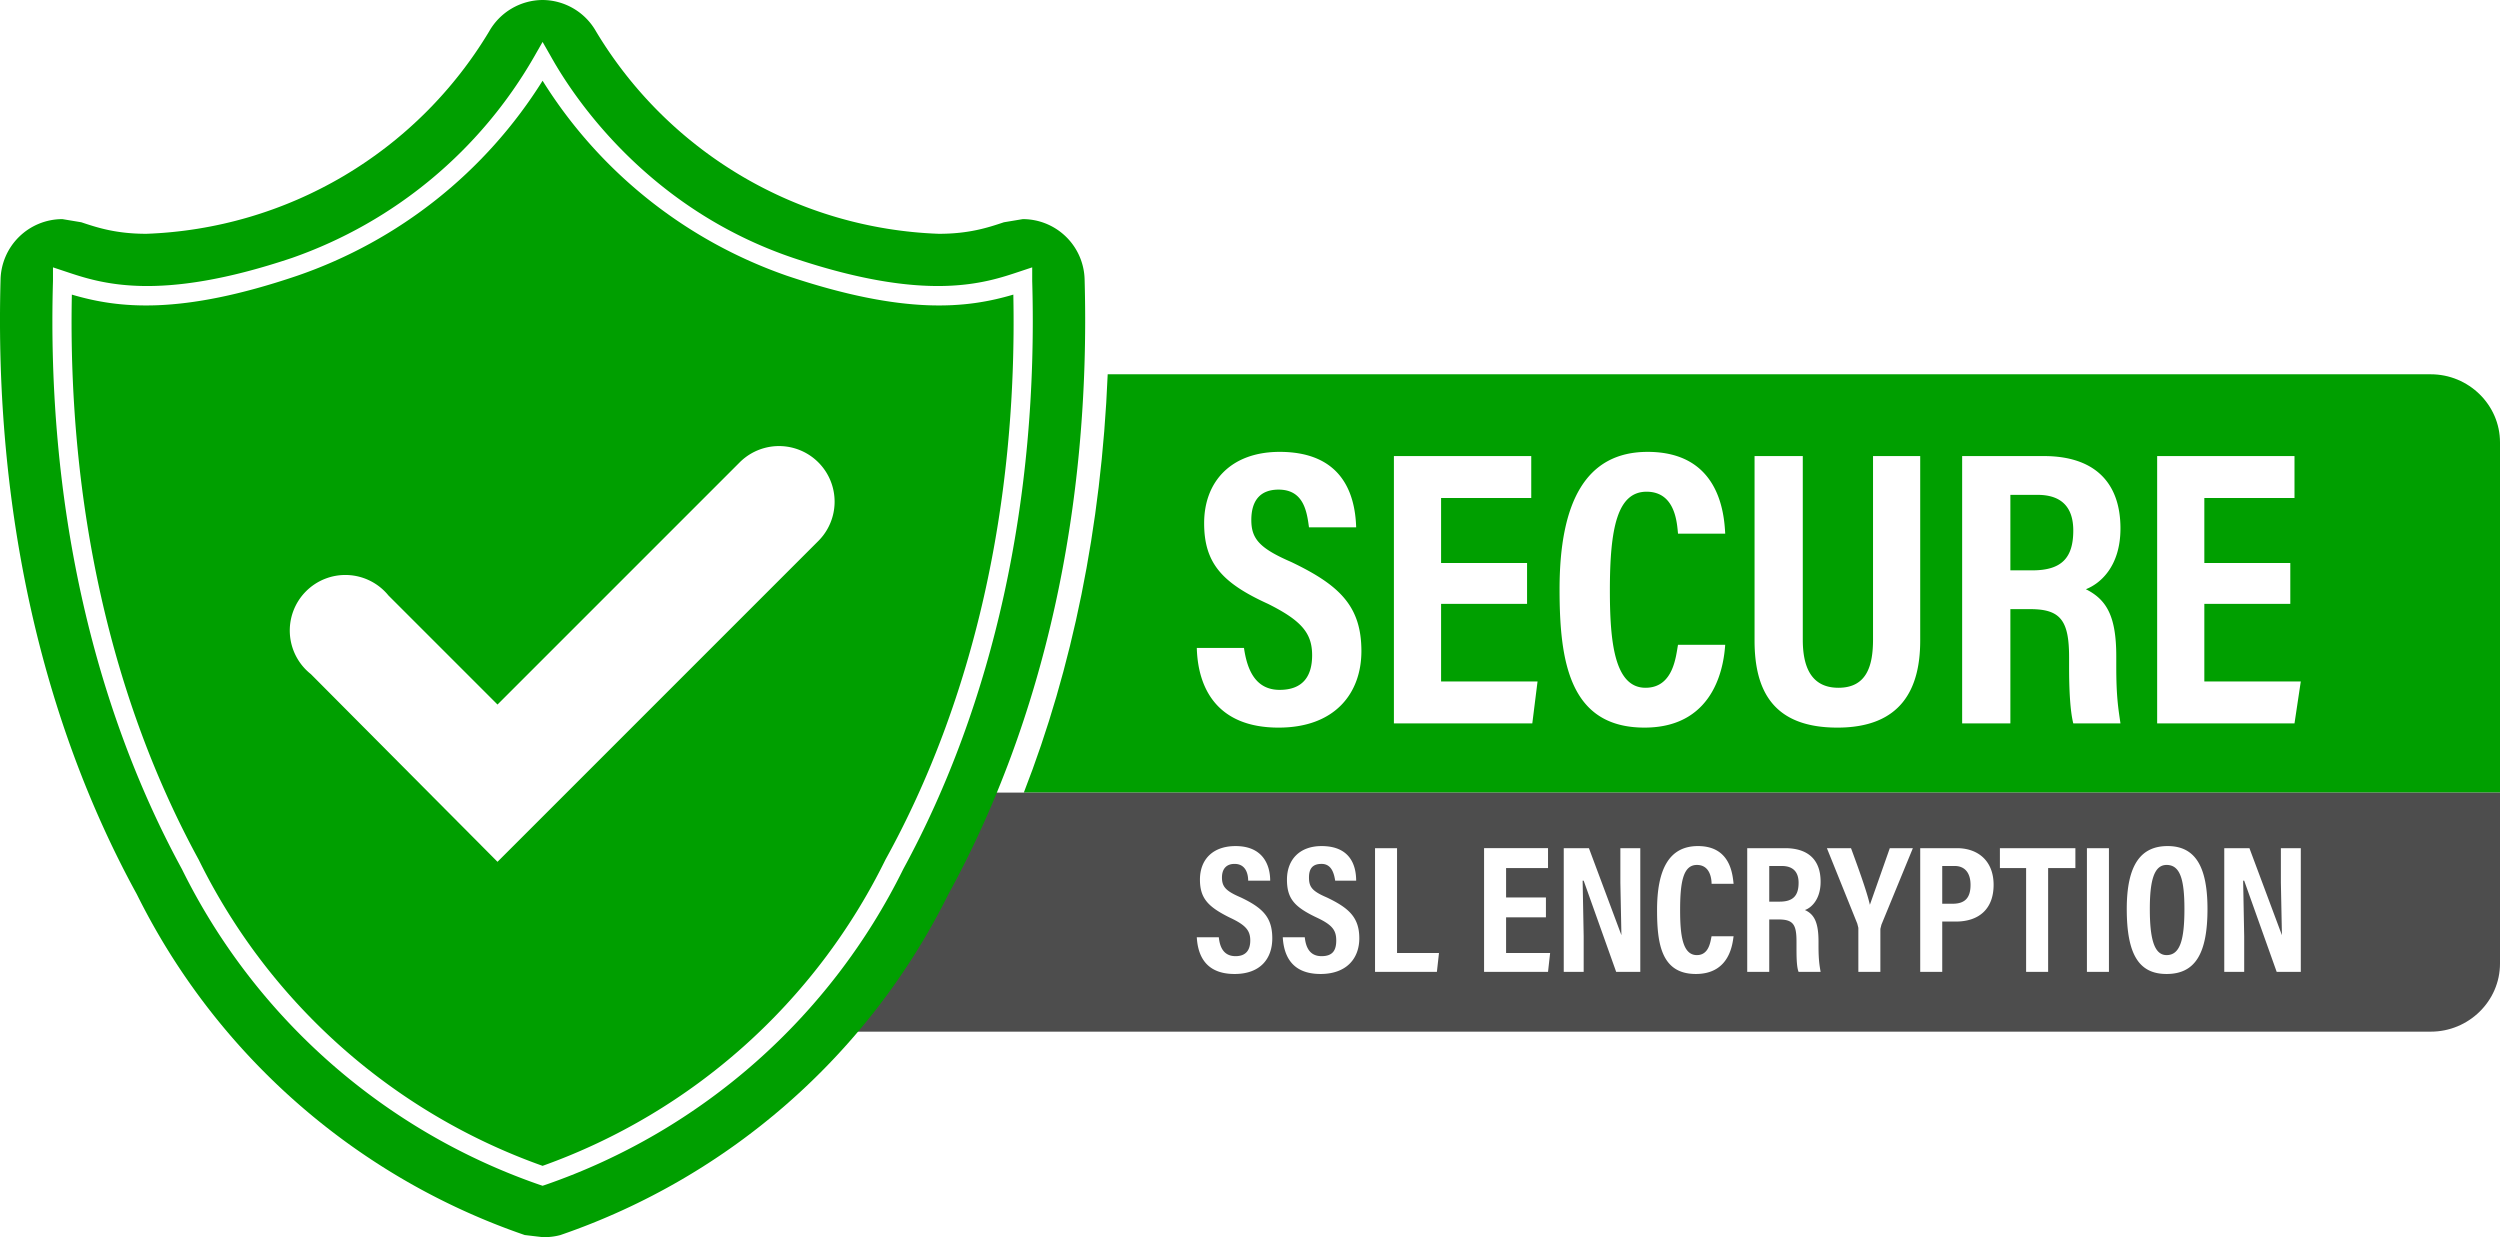
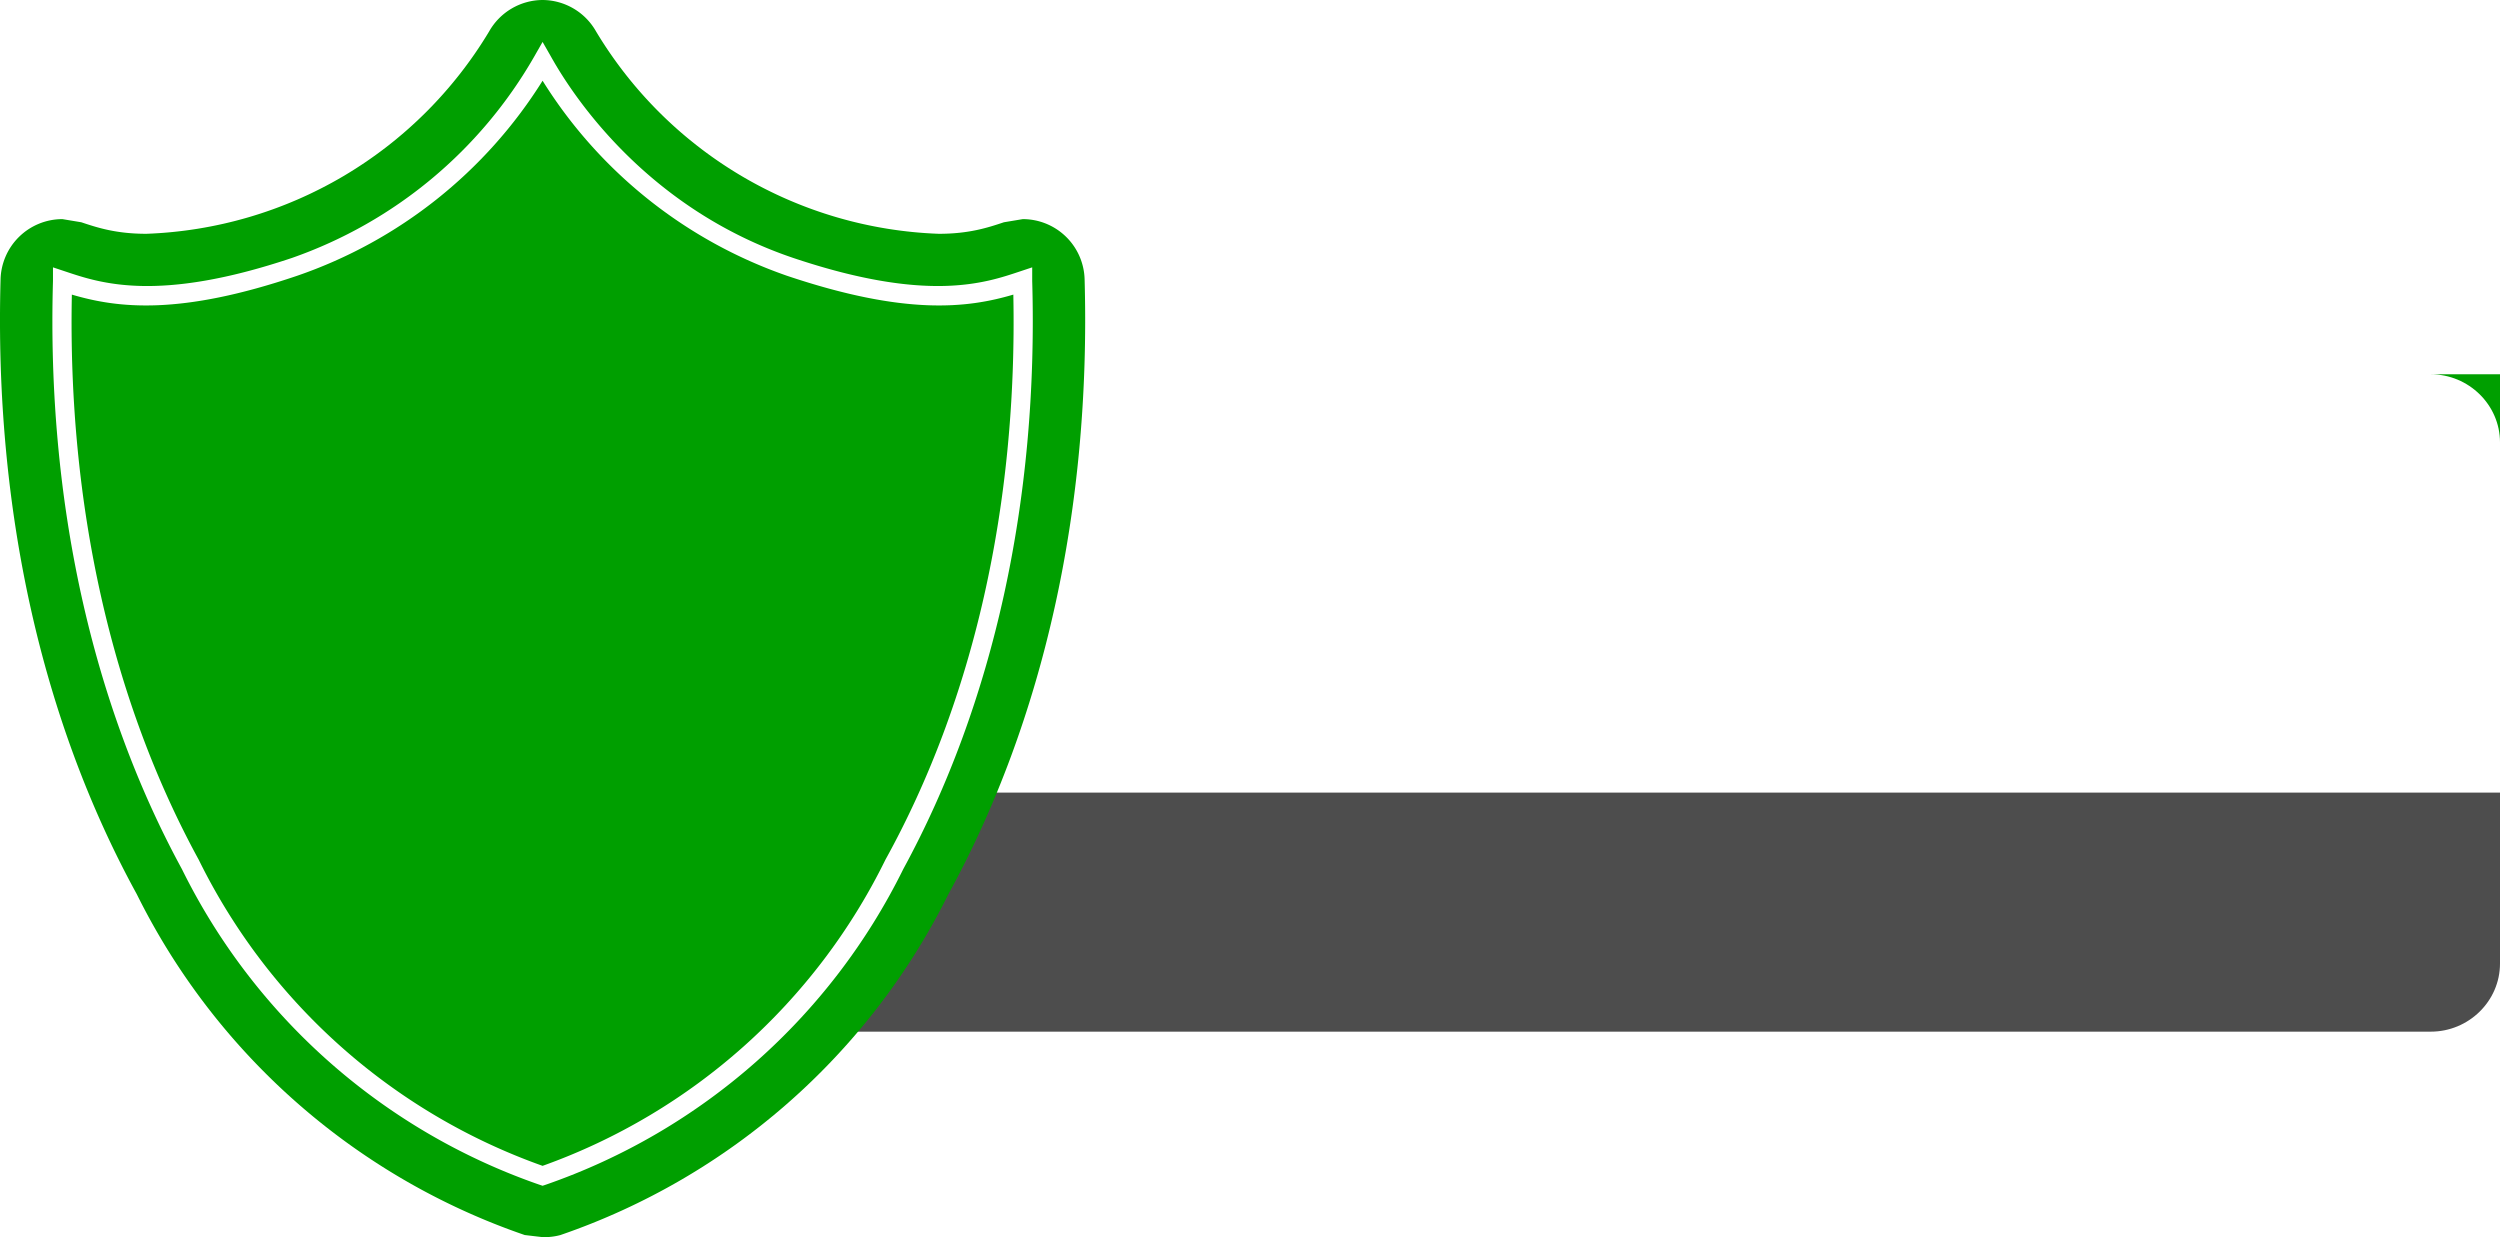
<svg xmlns="http://www.w3.org/2000/svg" viewBox="470.47 -1920 2384.53 1180.02">
  <path d="M1300-1562h422v422h-422z" fill="white" />
-   <path d="M864-1141v-422h1925c36 0 66 29 66 65v334H1447c46-118 74-253 80-399H925v399h-61v23" style="fill:#009f00;fill-opacity:1;fill-rule:nonzero;stroke:none" />
+   <path d="M864-1141v-422h1925c36 0 66 29 66 65v334c46-118 74-253 80-399H925v399h-61v23" style="fill:#009f00;fill-opacity:1;fill-rule:nonzero;stroke:none" />
  <path d="M2789-936H864v-228h1991v163c0 36-30 65-66 65" style="fill:#4d4d4d;fill-opacity:1;fill-rule:nonzero;stroke:none" />
  <path d="m988-740-17-2a648 648 0 0 1-370-325c-91-166-136-368-130-586a59 59 90 0 1 59-58l18 3c15 5 33 11 62 11a398 398 0 0 0 327-193 59 59 90 0 1 51-30 59 59 90 0 1 51 30 398 398 0 0 0 327 193c29 0 47-6 62-11l18-3a59 59 90 0 1 59 58c6 218-39 420-130 586a648 648 0 0 1-370 325 59 59 90 0 1-17 2" style="fill:#009f00;fill-opacity:1;fill-rule:nonzero;stroke:none" />
  <path d="M1446-1652c-36 12-93 30-222-13a439 439 0 0 1-236-196c-17 29-87 145-236 196-129 43-187 25-222 13-11 428 185 772 458 853 273-81 469-425 458-853" style="fill:url(#f);fill-opacity:1;fill-rule:nonzero;stroke:none" />
  <path d="M539-1639c-4 201 38 387 121 539a583 583 0 0 0 328 292 583 583 0 0 0 327-292c84-152 126-338 122-539-44 13-103 20-216-18a448 448 0 0 1-233-186 448 448 0 0 1-234 186c-112 38-171 31-215 18zm449 850-3-1a599 599 0 0 1-341-301c-86-158-129-352-123-561v-13l12 4c33 11 88 30 216-13a430 430 0 0 0 231-192l8-14 8 14c24 43 95 146 231 192 128 43 183 24 216 13l12-4v13c6 209-37 403-123 561a599 599 0 0 1-341 301l-3 1" style="fill:#fff;fill-opacity:1;fill-rule:nonzero;stroke:none" />
-   <path d="m945-1098-178-179a53 53 0 1 1 74-75l104 104 231-231a53 53 0 1 1 75 75l-306 306m712-204c3 21 11 40 34 40s31-14 31-33c0-21-10-33-42-49-44-20-61-39-61-77 0-40 26-68 72-68 58 0 72 38 73 72h-45c-2-15-5-36-29-36-18 0-26 11-26 29s8 27 38 40c46 22 67 42 67 85 0 40-25 73-79 73-59 0-77-38-78-76h45m270-42h-82v74h92l-5 40h-132v-255h131v40h-86v62h82v39m189 39c-1 13-6 79-77 79-72 0-81-64-81-132 0-83 25-131 84-131 68 0 73 58 74 78h-45c-1-9-2-40-30-40s-35 35-35 94c0 48 4 93 34 93 27 0 29-31 31-41h45m74-180v175c0 21 5 46 34 46 27 0 33-21 33-46v-175h45v176c0 46-18 83-79 83s-79-35-79-83v-176h46m198 109h21c28 0 39-12 39-38 0-22-11-34-34-34h-26zm0 37v109h-46v-255h78c47 0 73 24 73 69 0 37-20 53-33 58 20 10 29 26 29 64v10c0 29 2 40 4 54h-45c-3-12-4-32-4-54v-9c0-35-8-46-37-46h-19m267-5h-82v74h92l-6 40h-131v-255h131v40h-86v62h82v39m-1022 318c1 10 5 18 16 18 10 0 14-6 14-15 0-10-5-15-20-22-20-10-28-18-28-36 0-19 12-32 34-32 26 0 33 18 33 33h-21c0-6-2-16-13-16-8 0-12 5-12 13 0 9 4 13 18 19 21 10 30 19 30 39 0 19-11 34-36 34-27 0-35-17-36-35h21m82 0c1 10 5 18 16 18s14-6 14-15c0-10-4-15-19-22-21-10-28-18-28-36 0-19 12-32 33-32 27 0 33 18 33 33h-20c-1-6-3-16-13-16-9 0-12 5-12 13 0 9 3 13 17 19 21 10 31 19 31 39 0 19-12 34-37 34-27 0-35-17-36-35h21m67-85h21v100h40l-2 18h-59v-118m163 66h-38v34h42l-2 18h-61v-118h61v19h-40v28h38v19m17 52v-118h24l31 83-1-50v-33h19v118h-23l-31-87h-1l1 53v34h-19m162-34c-1 6-3 36-36 36s-37-29-37-61c0-38 11-61 39-61 31 0 33 27 34 36h-21c0-4-1-18-14-18s-16 16-16 43c0 23 2 43 16 43 12 0 13-14 14-18h21m34-33h10c13 0 18-6 18-18 0-10-5-16-16-16h-12zm0 17v50h-21v-118h36c22 0 34 11 34 32 0 17-9 25-15 27 9 4 13 12 13 30v4c0 14 1 19 2 25h-21c-2-5-2-15-2-25v-4c0-16-3-21-17-21h-9m85 50v-42l-1-4-29-72h23c7 19 15 41 18 54l19-54h22l-30 73-1 4v41h-21m80-65h10c12 0 17-6 17-18s-6-18-15-18h-12zm-21-53h35c20 0 35 12 35 35s-14 35-36 35h-13v48h-21v-118m101 19h-25v-19h72v19h-26v99h-21v-99m79-19v118h-21v-118h21m39 58c0 28 4 44 16 44 13 0 17-15 17-44 0-28-4-42-17-42-12 0-16 15-16 42zm55 0c0 43-12 62-39 62-26 0-38-18-38-62 0-43 14-60 39-60 26 0 38 19 38 60m16 60v-118h24l31 83-1-50v-33h19v118h-23l-31-87h-1l1 53v34h-19" style="fill:#fff;fill-opacity:1;fill-rule:nonzero;stroke:none" />
</svg>